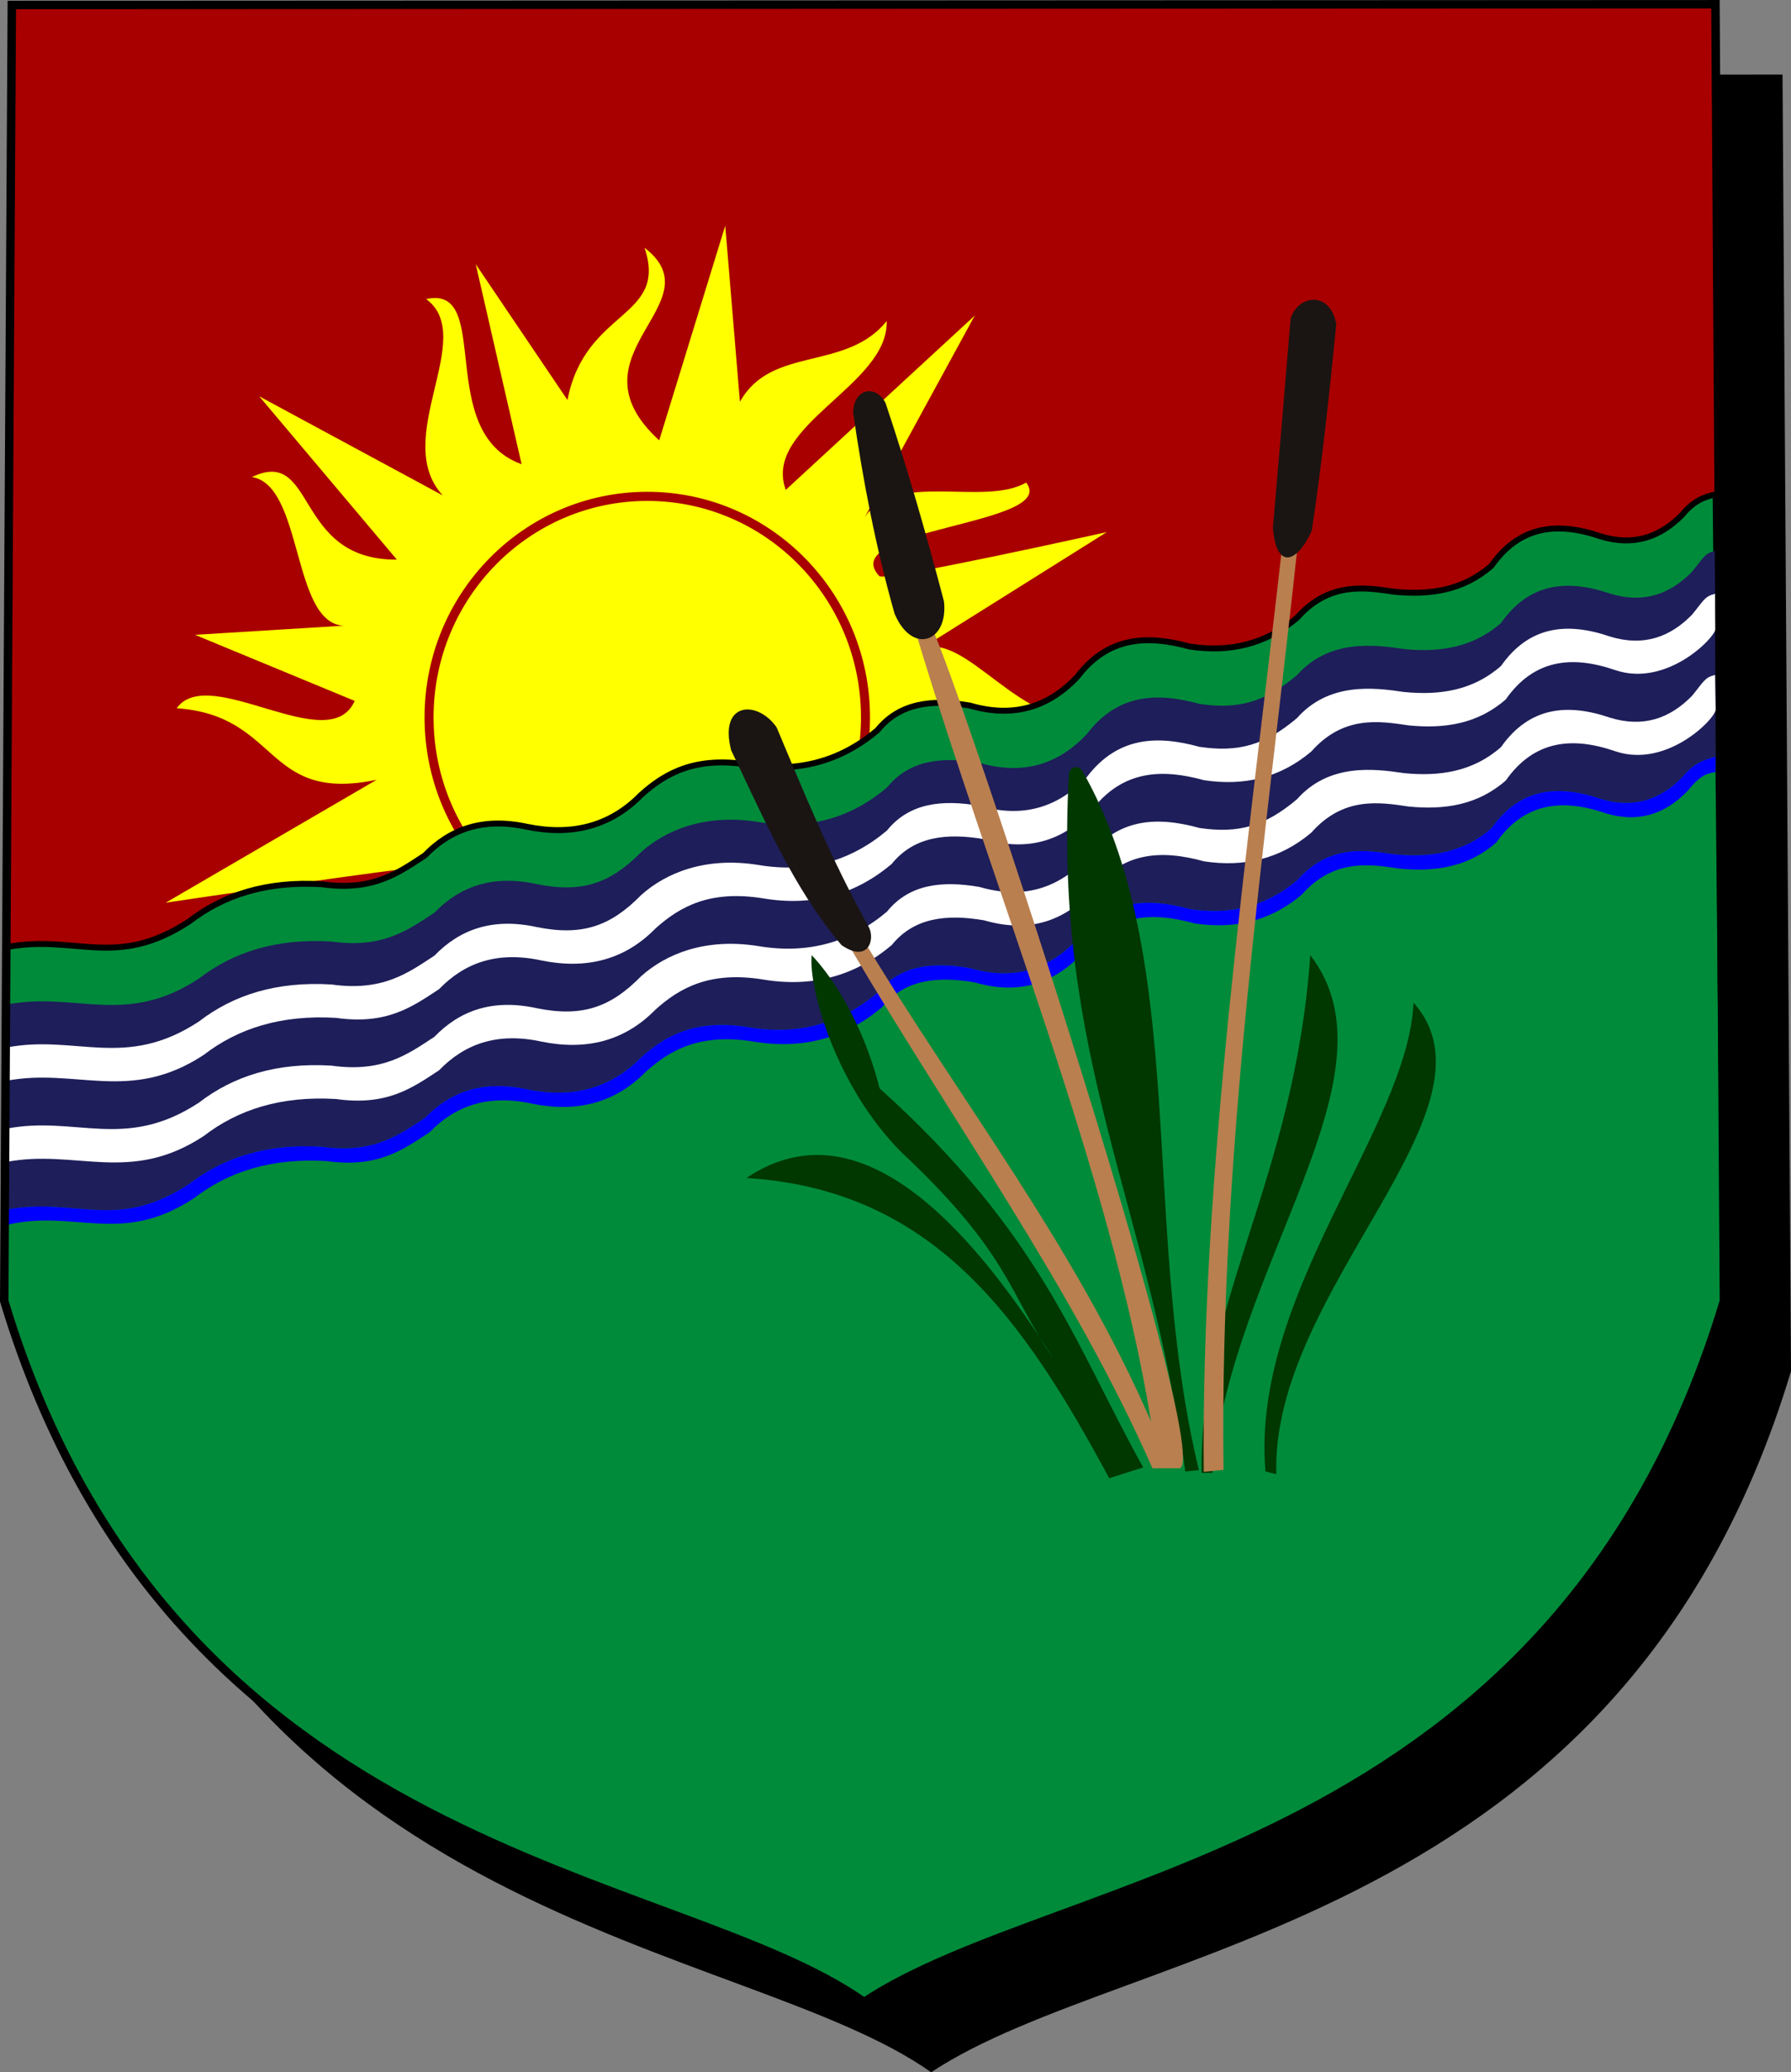
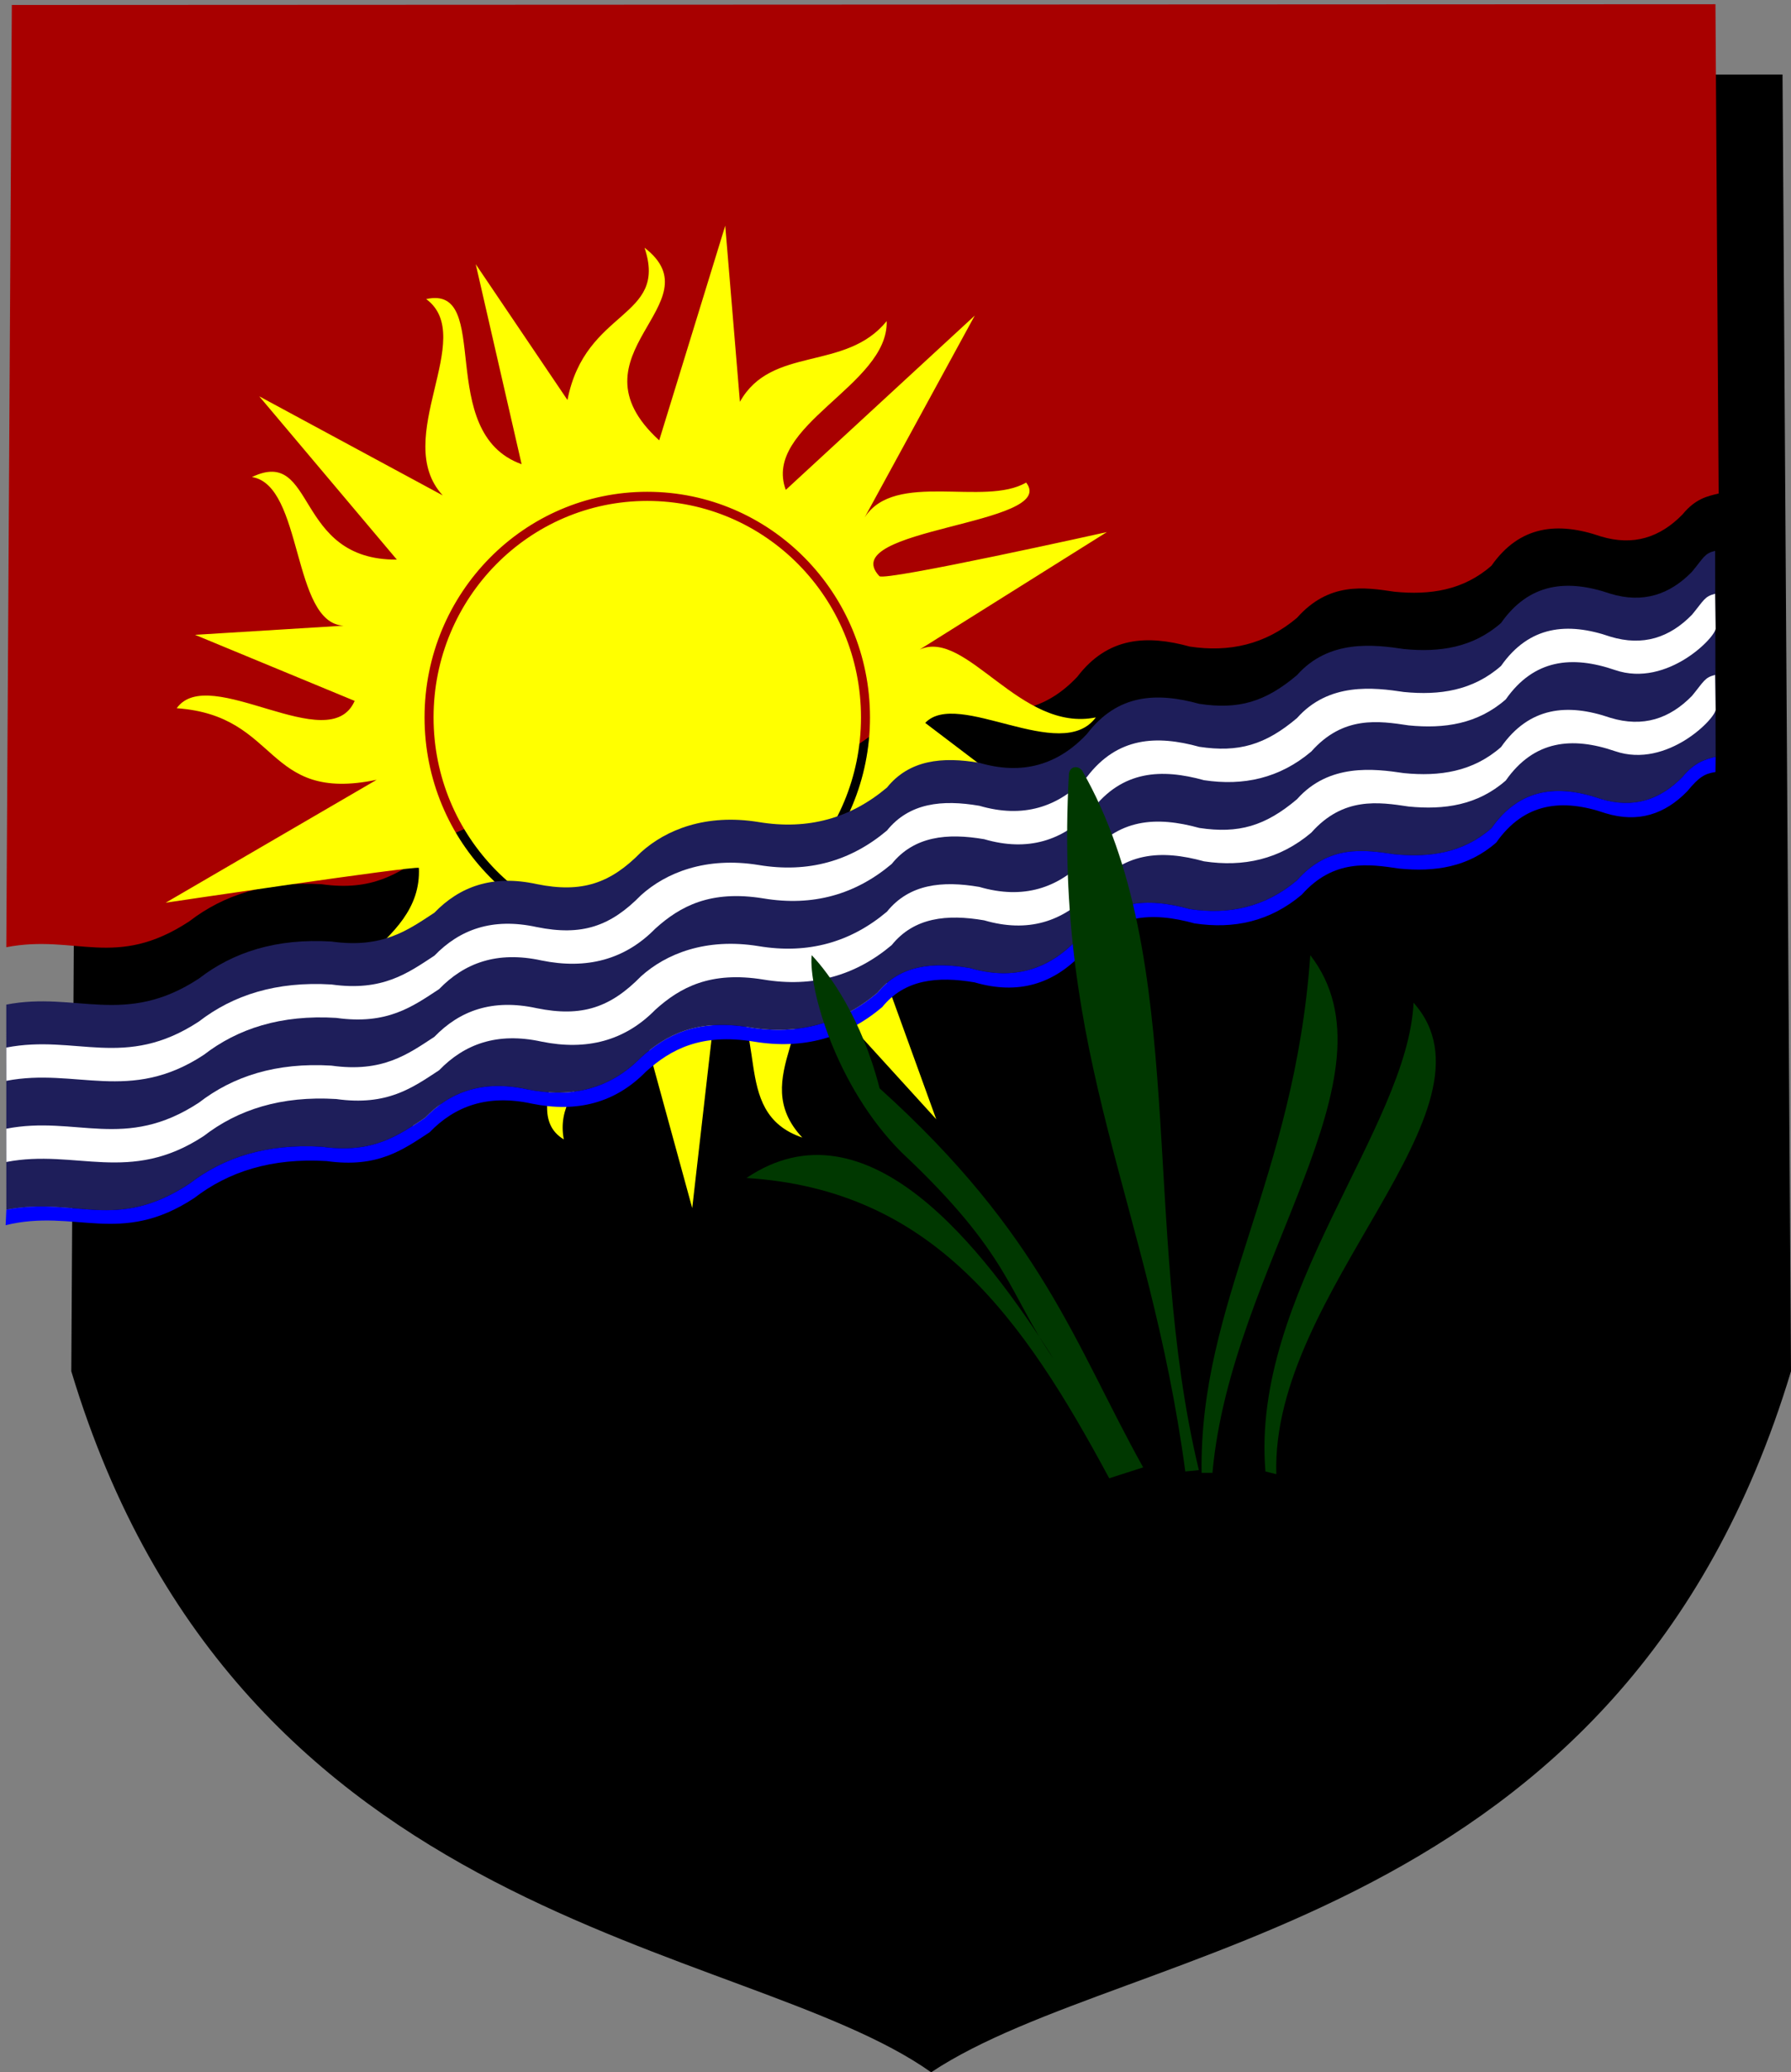
<svg xmlns="http://www.w3.org/2000/svg" version="1.0" width="750.554" height="868.36" id="svg2">
  <rect width="100%" height="100%" fill="#808080" stroke="none" />
  <defs id="defs5" />
  <g transform="translate(1.78,0.936)" id="g3294">
    <g id="g3246">
      <path d="M 745.221,30.281 L 748.774,573.678 C 678.223,807.82 471.193,812.395 388.436,867.424 C 309.465,811.449 98.65,807.82 28.099,573.678 L 31.278,30.594 L 745.221,30.281 z" id="path3159" style="fill:#000000;fill-opacity:1;fill-rule:evenodd;stroke:none;stroke-width:0.984px;stroke-linecap:butt;stroke-linejoin:miter;stroke-opacity:1" />
      <path d="M 717.114,0.835 L 718.455,205.863 C 713.595,207.036 708.757,208.012 703.29,214.652 C 693.95,224.229 682.76,227.991 669.049,223.832 C 650.999,217.627 635.067,219.257 623.249,236.11 C 611.453,246.455 597.472,248.496 582.565,247.017 C 569.928,245.119 555.116,242.877 541.752,257.959 C 528.422,269.217 513.274,272.479 496.822,270.004 C 479.032,265.096 462.525,265.799 449.705,282.635 C 437.708,295.429 422.888,300.034 404.646,294.715 C 389.058,292.039 375.258,293.474 365.891,305.104 C 350.723,317.879 332.902,322.988 312.112,319.522 C 289.941,315.917 277.247,322.787 266.84,332.185 C 254.097,345.18 238.105,349.405 219.114,345.534 C 200.455,341.469 186.788,346.618 176.239,357.527 C 165.122,364.813 154.526,372.62 133.096,369.594 C 109.985,368.2 91.935,374.035 77.564,385.127 C 46.589,405.468 30,390.376 0.86,395.976 L 3.171,1.148 L 717.114,0.835 z" id="path3161" style="fill:#a80000;fill-opacity:1;fill-rule:evenodd;stroke:none;stroke-width:0.984px;stroke-linecap:butt;stroke-linejoin:miter;stroke-opacity:1" />
      <path d="M 359.036,299.682 C 359.036,349.757 318.912,390.398 269.473,390.398 C 220.035,390.398 179.911,349.757 179.911,299.682 C 179.911,249.607 220.035,208.966 269.473,208.966 C 318.912,208.966 359.036,249.607 359.036,299.682 z M 362.81,299.682 C 362.81,351.867 320.995,394.221 269.473,394.221 C 217.951,394.221 176.136,351.867 176.136,299.682 C 176.136,247.496 217.951,205.143 269.473,205.143 C 320.995,205.143 362.81,247.496 362.81,299.682 z M 173.755,362.726 C 170.679,361.957 67.657,377.333 67.657,377.333 L 156.072,325.822 C 108.702,335.67 115.842,298.899 72.27,295.838 C 85.867,276.806 136.26,316.981 146.846,292.763 L 79.958,265.085 L 142.233,261.241 C 120.434,260.31 125.329,202.301 103.791,198.966 C 130.946,185.995 121.168,233.855 164.529,233.563 L 106.867,165.137 L 183.749,206.654 C 161.856,182.794 198.51,140.391 176.83,124.39 C 205.095,118.127 179.993,180.383 216.809,193.584 L 197.588,109.782 L 236.029,166.675 C 243.507,128.242 278.337,132.713 268.32,102.863 C 298.758,126.305 234.914,147.424 274.471,183.589 L 302.148,93.637 L 308.299,167.444 C 321.496,143.717 352.604,154.88 369.805,133.616 C 370.63,160.583 317.553,177.381 327.52,204.348 L 406.709,131.309 L 360.579,215.88 C 373.223,196.148 410.79,211.494 428.236,201.272 C 442.297,219.099 347.822,220.331 366.73,240.482 C 368.899,242.794 462.064,222.031 462.064,222.031 L 383.644,271.235 C 403.247,262.388 425.765,306.146 457.451,299.682 C 442.886,319.426 399.563,287.608 385.95,301.988 L 468.984,365.032 L 376.725,339.661 C 402.454,360.76 381.86,383.598 424.392,397.323 C 397.313,416.249 381.772,370.35 358.273,378.871 L 390.563,468.055 L 328.289,399.629 C 346.038,426.78 310.654,450.428 334.439,475.743 C 302.923,465.038 322.779,427.62 299.073,411.162 L 288.31,505.291 L 262.938,412.699 C 265.498,440.882 229.486,449.918 234.492,476.512 C 212.919,463.566 249.783,424.132 232.185,403.473 L 167.604,479.587 L 205.276,388.866 C 177.5,422.084 146.742,391.661 133.776,435.764 C 126.606,404.592 175.374,396.79 173.755,362.726 z" id="path3226" style="fill:#ffff00;fill-opacity:1;fill-rule:evenodd;stroke:none;stroke-width:1px;stroke-linecap:butt;stroke-linejoin:miter;stroke-opacity:1" />
-       <path d="M 717.188,206.188 C 712.75,207.267 708.273,208.594 703.281,214.656 C 693.941,224.233 682.773,228.003 669.062,223.844 C 651.013,217.639 635.068,219.271 623.25,236.125 C 611.454,246.47 597.47,248.51 582.562,247.031 C 569.925,245.133 555.114,242.887 541.75,257.969 C 528.42,269.228 513.264,272.476 496.812,270 C 479.023,265.093 462.539,265.789 449.719,282.625 C 437.722,295.419 422.898,300.038 404.656,294.719 C 389.069,292.043 375.273,293.463 365.906,305.094 C 350.738,317.868 332.915,322.998 312.125,319.531 C 289.954,315.927 277.251,322.79 266.844,332.188 C 254.1,345.183 238.115,349.402 219.125,345.531 C 200.466,341.466 186.798,346.623 176.25,357.531 C 165.133,364.818 154.523,372.62 133.094,369.594 C 109.982,368.199 91.933,374.033 77.562,385.125 C 46.587,405.466 30.016,390.368 0.875,395.969 L 0,544.219 C 70.551,778.361 281.372,781.993 360.344,837.969 C 443.101,782.94 650.105,778.361 720.656,544.219 L 717.188,206.188 z" id="path3167" style="fill:#008b3a;fill-opacity:1;fill-rule:evenodd;stroke:#000000;stroke-width:2.48;stroke-linecap:butt;stroke-linejoin:miter;stroke-miterlimit:4;stroke-dasharray:none;stroke-opacity:1" />
      <path d="M 716.975,229.883 L 717.188,316.188 C 712.75,317.267 708.273,318.594 703.281,324.656 C 693.941,334.233 682.773,338.003 669.062,333.844 C 651.013,327.639 635.068,329.271 623.25,346.125 C 611.454,356.47 597.47,358.51 582.562,357.031 C 569.925,355.133 555.114,352.887 541.75,367.969 C 528.42,379.228 513.264,382.476 496.812,380 C 479.023,375.093 462.539,375.789 449.719,392.625 C 437.722,405.419 422.898,410.038 404.656,404.719 C 389.069,402.043 375.273,403.463 365.906,415.094 C 350.738,427.868 332.915,432.998 312.125,429.531 C 289.954,425.927 277.251,432.79 266.844,442.188 C 254.1,455.183 238.115,459.402 219.125,455.531 C 200.466,451.466 186.798,456.623 176.25,467.531 C 165.133,474.818 154.523,482.62 133.094,479.594 C 109.982,478.199 91.933,484.033 77.562,495.125 C 46.587,515.466 30.016,500.368 0.875,505.969 L 0.853,420.031 C 30.016,414.368 50.587,429.466 81.562,409.125 C 95.933,398.033 113.982,392.199 137.094,393.594 C 158.523,396.62 169.133,388.818 180.25,381.531 C 190.798,370.623 204.466,365.466 223.125,369.531 C 242.115,373.402 254.1,369.183 266.844,356.188 C 277.251,346.79 293.954,339.927 316.125,343.531 C 336.915,346.998 354.738,341.868 369.906,329.094 C 379.273,317.463 393.069,316.043 408.656,318.719 C 426.898,324.038 441.722,319.419 453.719,306.625 C 466.539,289.789 483.023,289.093 500.812,294 C 517.264,296.476 528.42,293.228 541.75,281.969 C 555.114,266.887 573.925,269.133 586.562,271.031 C 601.47,272.51 615.454,270.47 627.25,260.125 C 639.068,243.271 655.013,241.639 673.062,247.844 C 686.773,252.003 697.941,248.233 707.281,238.656 C 712.273,232.594 712.537,230.963 716.975,229.883 z" id="path3170" style="fill:#1e1e5a;fill-opacity:1;fill-rule:evenodd;stroke:none;stroke-width:0.984px;stroke-linecap:butt;stroke-linejoin:miter;stroke-opacity:1" />
      <path d="M 0.577,512.462 C 29.717,505.354 48.587,521.466 79.562,501.125 C 93.933,490.033 111.982,484.199 135.094,485.594 C 156.523,488.62 167.133,480.818 178.25,473.531 C 188.798,462.623 202.466,457.466 221.125,461.531 C 240.115,465.402 256.1,461.183 268.844,448.188 C 279.251,438.79 291.954,431.927 314.125,435.531 C 334.915,438.998 352.738,433.868 367.906,421.094 C 377.273,409.463 391.069,408.043 406.656,410.719 C 424.898,416.038 439.722,411.419 451.719,398.625 C 464.539,381.789 481.023,381.093 498.812,386 C 515.264,388.476 530.42,385.228 543.75,373.969 C 557.114,358.887 571.925,361.133 584.562,363.031 C 599.47,364.51 613.454,362.47 625.25,352.125 C 637.068,335.271 653.013,333.639 671.062,339.844 C 684.773,344.003 695.941,340.233 705.281,330.656 C 710.273,324.594 712.591,323.267 717.116,322.571 L 717.188,316.188 C 712.75,317.267 708.273,318.594 703.281,324.656 C 693.941,334.233 682.773,338.003 669.062,333.844 C 651.013,327.639 635.068,329.271 623.25,346.125 C 611.454,356.47 597.47,358.51 582.562,357.031 C 569.925,355.133 555.114,352.887 541.75,367.969 C 528.42,379.228 513.264,382.476 496.812,380 C 479.023,375.093 462.539,375.789 449.719,392.625 C 437.722,405.419 422.898,410.038 404.656,404.719 C 389.069,402.043 375.273,403.463 365.906,415.094 C 350.738,427.868 332.915,432.998 312.125,429.531 C 289.954,425.927 277.251,432.79 266.844,442.188 C 254.1,455.183 238.115,459.402 219.125,455.531 C 200.466,451.466 186.798,456.623 176.25,467.531 C 165.133,474.818 154.523,482.62 133.094,479.594 C 109.982,478.199 91.933,484.033 77.562,495.125 C 46.587,515.466 30.016,500.368 0.875,505.969 L 0.577,512.462 z" id="path3178" style="fill:#0000ff;fill-opacity:1;fill-rule:evenodd;stroke:none;stroke-width:0.984px;stroke-linecap:butt;stroke-linejoin:miter;stroke-opacity:1" />
      <path d="M 716.975,247.883 L 717.188,262.188 C 717.939,265.382 697.072,287.384 675.062,279.844 C 657.013,273.639 641.068,275.271 629.25,292.125 C 617.454,302.47 603.47,304.51 588.562,303.031 C 575.925,301.133 561.114,298.887 547.75,313.969 C 534.42,325.228 519.264,328.476 502.812,326 C 485.023,321.093 468.539,321.789 455.719,338.625 C 443.722,351.419 428.898,356.038 410.656,350.719 C 395.069,348.043 381.273,349.463 371.906,361.094 C 356.738,373.868 338.915,378.998 318.125,375.531 C 295.954,371.927 283.251,378.79 272.844,388.188 C 260.1,401.183 244.115,405.402 225.125,401.531 C 206.466,397.466 192.798,402.623 182.25,413.531 C 171.133,420.818 160.523,428.62 139.094,425.594 C 115.982,424.199 97.933,430.033 83.562,441.125 C 52.587,461.466 30.016,446.368 0.875,451.969 L 0.853,438.031 C 30.016,432.368 50.587,447.466 81.562,427.125 C 95.933,416.033 113.982,410.199 137.094,411.594 C 158.523,414.62 169.133,406.818 180.25,399.531 C 190.798,388.623 204.466,383.466 223.125,387.531 C 242.115,391.402 254.1,387.183 266.844,374.188 C 277.251,364.79 293.954,357.927 316.125,361.531 C 336.915,364.998 354.738,359.868 369.906,347.094 C 379.273,335.463 393.069,334.043 408.656,336.719 C 426.898,342.038 441.722,337.419 453.719,324.625 C 466.539,307.789 483.023,307.093 500.812,312 C 517.264,314.476 528.42,311.228 541.75,299.969 C 555.114,284.887 573.925,287.133 586.562,289.031 C 601.47,290.51 615.454,288.47 627.25,278.125 C 639.068,261.271 655.013,259.639 673.062,265.844 C 686.773,270.003 697.941,266.233 707.281,256.656 C 712.273,250.594 712.537,248.963 716.975,247.883 z" id="path3212" style="fill:#ffffff;fill-opacity:1;fill-rule:evenodd;stroke:none;stroke-width:0.984px;stroke-linecap:butt;stroke-linejoin:miter;stroke-opacity:1" />
      <path d="M 716.975,281.883 L 717.188,296.188 C 717.939,299.382 697.072,321.384 675.062,313.844 C 657.013,307.639 641.068,309.271 629.25,326.125 C 617.454,336.47 603.47,338.51 588.562,337.031 C 575.925,335.133 561.114,332.887 547.75,347.969 C 534.42,359.228 519.264,362.476 502.812,360 C 485.023,355.093 468.539,355.789 455.719,372.625 C 443.722,385.419 428.898,390.038 410.656,384.719 C 395.069,382.043 381.273,383.463 371.906,395.094 C 356.738,407.868 338.915,412.998 318.125,409.531 C 295.954,405.927 283.251,412.79 272.844,422.188 C 260.1,435.183 244.115,439.402 225.125,435.531 C 206.466,431.466 192.798,436.623 182.25,447.531 C 171.133,454.818 160.523,462.62 139.094,459.594 C 115.982,458.199 97.933,464.033 83.562,475.125 C 52.587,495.466 30.016,480.368 0.875,485.969 L 0.853,472.031 C 30.016,466.368 50.587,481.466 81.562,461.125 C 95.933,450.033 113.982,444.199 137.094,445.594 C 158.523,448.62 169.133,440.818 180.25,433.531 C 190.798,422.623 204.466,417.466 223.125,421.531 C 242.115,425.402 254.1,421.183 266.844,408.188 C 277.251,398.79 293.954,391.927 316.125,395.531 C 336.915,398.998 354.738,393.868 369.906,381.094 C 379.273,369.463 393.069,368.043 408.656,370.719 C 426.898,376.038 441.722,371.419 453.719,358.625 C 466.539,341.789 483.023,341.093 500.812,346 C 517.264,348.476 528.42,345.228 541.75,333.969 C 555.114,318.887 573.925,321.133 586.562,323.031 C 601.47,324.51 615.454,322.47 627.25,312.125 C 639.068,295.271 655.013,293.639 673.062,299.844 C 686.773,304.003 697.941,300.233 707.281,290.656 C 712.273,284.594 712.537,282.963 716.975,281.883 z" id="path3214" style="fill:#ffffff;fill-opacity:1;fill-rule:evenodd;stroke:none;stroke-width:0.984px;stroke-linecap:butt;stroke-linejoin:miter;stroke-opacity:1" />
-       <path d="M 717.114,0.835 L 720.667,544.232 C 650.116,778.375 443.086,782.95 360.329,837.978 C 281.358,782.003 70.543,778.375 -0.008,544.232 L 0.86,395.976 L 3.171,1.148 L 717.114,0.835 z" id="path2384" style="fill:none;fill-opacity:0.75;fill-rule:evenodd;stroke:#000000;stroke-width:3.543;stroke-linecap:butt;stroke-linejoin:miter;stroke-miterlimit:4;stroke-dasharray:none;stroke-opacity:1" />
    </g>
    <g transform="translate(789.299,0)" id="g3288">
      <path d="M -198.706,419.235 C -159.057,463.68 -258.633,539.703 -256.211,616.803 L -260.766,615.664 C -267.031,541.732 -201.131,471.66 -198.706,419.235 z M -241.977,399.308 C -203.129,449.627 -275.208,529.034 -282.971,616.233 L -287.526,616.233 C -288.576,544.598 -248.644,493.796 -241.977,399.308 z M -312.009,613.956 L -326.242,618.511 C -362.552,550.956 -400.193,497.563 -478.261,492.683 C -427.741,458.667 -379.017,521.964 -349.586,568.407 C -368.245,541.688 -367.354,524.99 -413.354,481.865 C -440.799,454.346 -452.301,413.162 -450.932,399.308 C -443.411,407.193 -429.9,425.969 -422.464,455.105 C -354.191,516.678 -340.784,562.257 -312.009,613.956 z M -288.665,615.095 C -313.4,512.5 -292.375,401.022 -337.63,321.875 C -339.615,319.569 -342.897,320.341 -343.133,323.497 C -349.803,443.136 -309.539,502.674 -294.358,615.664 L -288.665,615.095 z" id="path3257" style="fill:#003800;fill-opacity:1;fill-rule:evenodd;stroke:none;stroke-width:1px;stroke-linecap:butt;stroke-linejoin:miter;stroke-opacity:1" />
      <g id="g3284">
-         <path d="M -253.482,225.647 L -247.111,226.284 C -261.067,355.481 -280.053,482.65 -278.333,614.982 L -286.617,615.81 C -287.811,490.651 -268.31,357.214 -253.482,225.647 z M -401.251,261.357 C -397.21,260.631 -281.941,608.2 -296.627,614.32 L -308.124,614.32 C -341.21,539.104 -391.979,468.941 -434.593,396.448 L -428.845,393.574 C -388.565,460.448 -340.72,521.018 -308.699,594.775 C -325.753,489.994 -374.53,373.677 -407.575,263.081 L -401.251,261.357 z" id="path3266" style="fill:#b97f4f;fill-opacity:1;fill-rule:evenodd;stroke:none;stroke-width:1px;stroke-linecap:butt;stroke-linejoin:miter;stroke-opacity:1" />
-         <path d="M -250.21,132.353 C -246.695,122.342 -233.538,121.044 -231.073,134.924 C -233.952,163.772 -236.978,192.621 -241.356,221.469 C -247.42,235.046 -256.385,238.121 -257.637,220.041 C -255.161,191.453 -252.686,162.457 -250.21,132.353 z M -433.559,171.907 C -433.299,161.751 -424.116,160.11 -419.991,167.884 C -410.794,195.248 -402.868,223.035 -395.503,251.009 C -393.529,268.144 -408.862,273.723 -416.198,256.183 C -423.998,228.762 -429.427,200.551 -433.559,171.907 z M -484.657,313.508 C -489.986,293.032 -473.621,292.308 -465.617,303.864 C -453.917,331.723 -442.566,359.583 -427.042,387.442 C -424.211,392.608 -427.139,402.84 -438.417,395.108 C -458.421,371.58 -470.955,342.077 -484.657,313.508 z" id="path3268" style="fill:#1a1513;fill-opacity:1;fill-rule:evenodd;stroke:none;stroke-width:1px;stroke-linecap:butt;stroke-linejoin:miter;stroke-opacity:1" />
-       </g>
+         </g>
    </g>
  </g>
</svg>